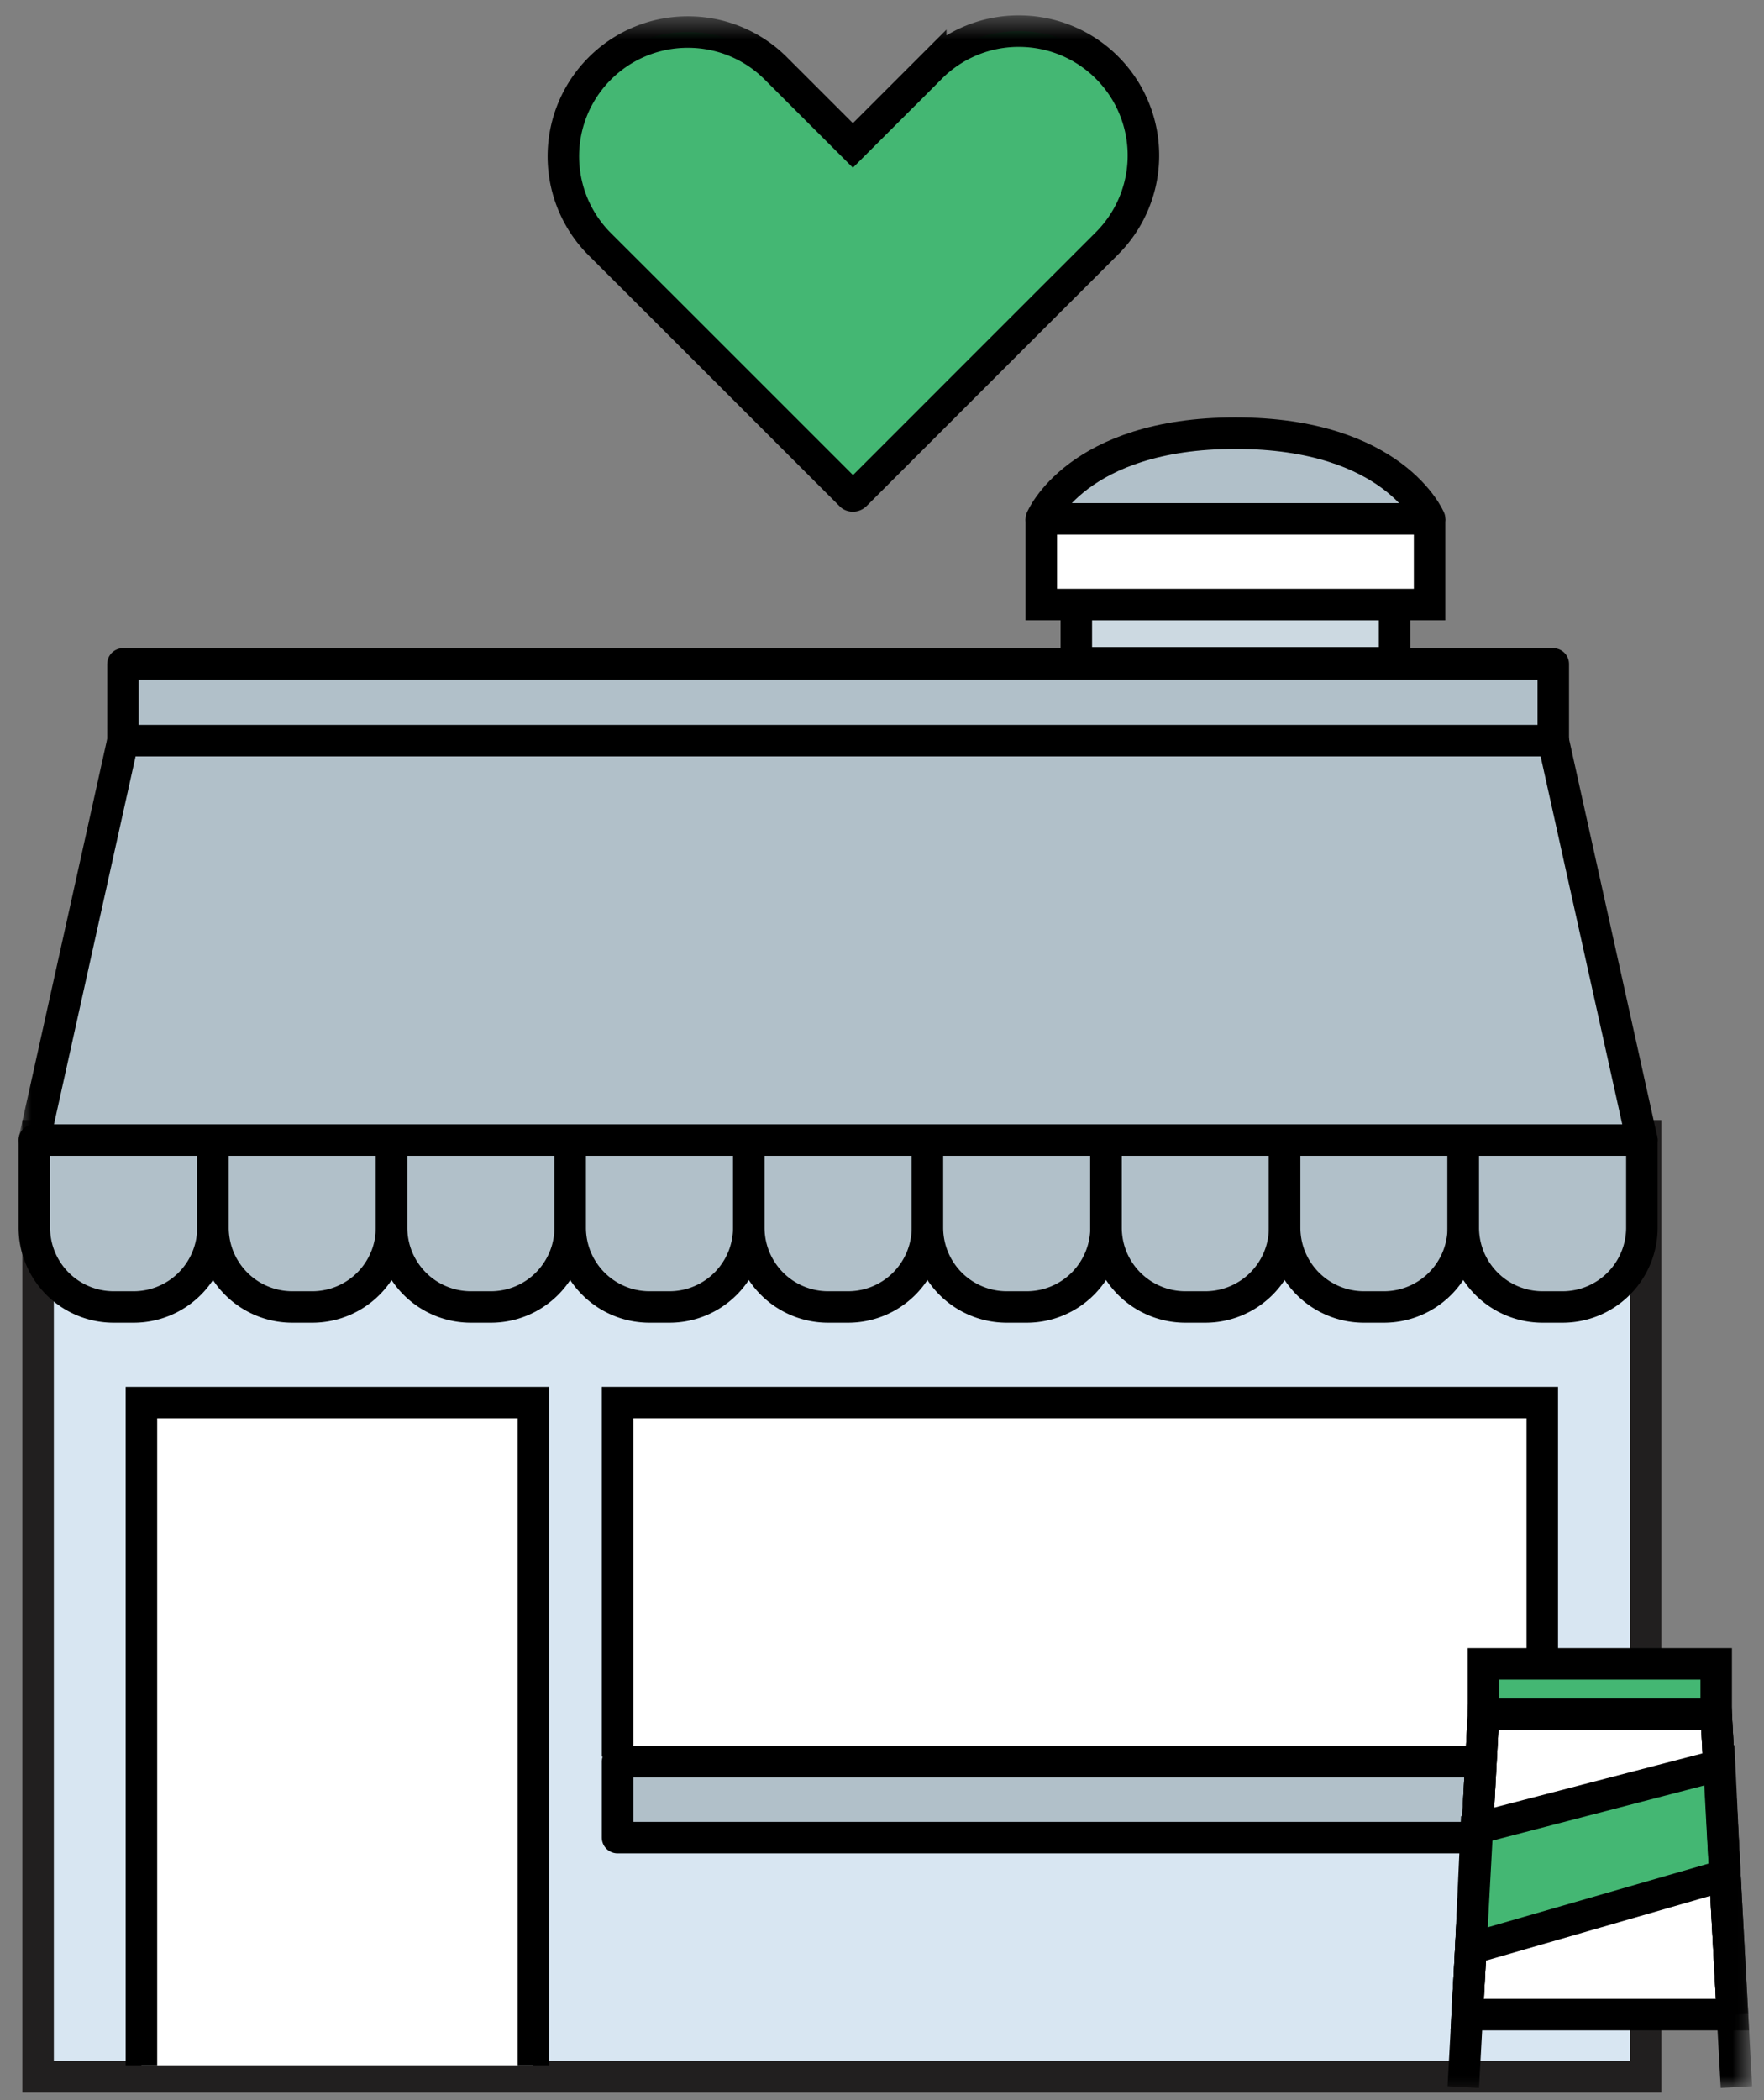
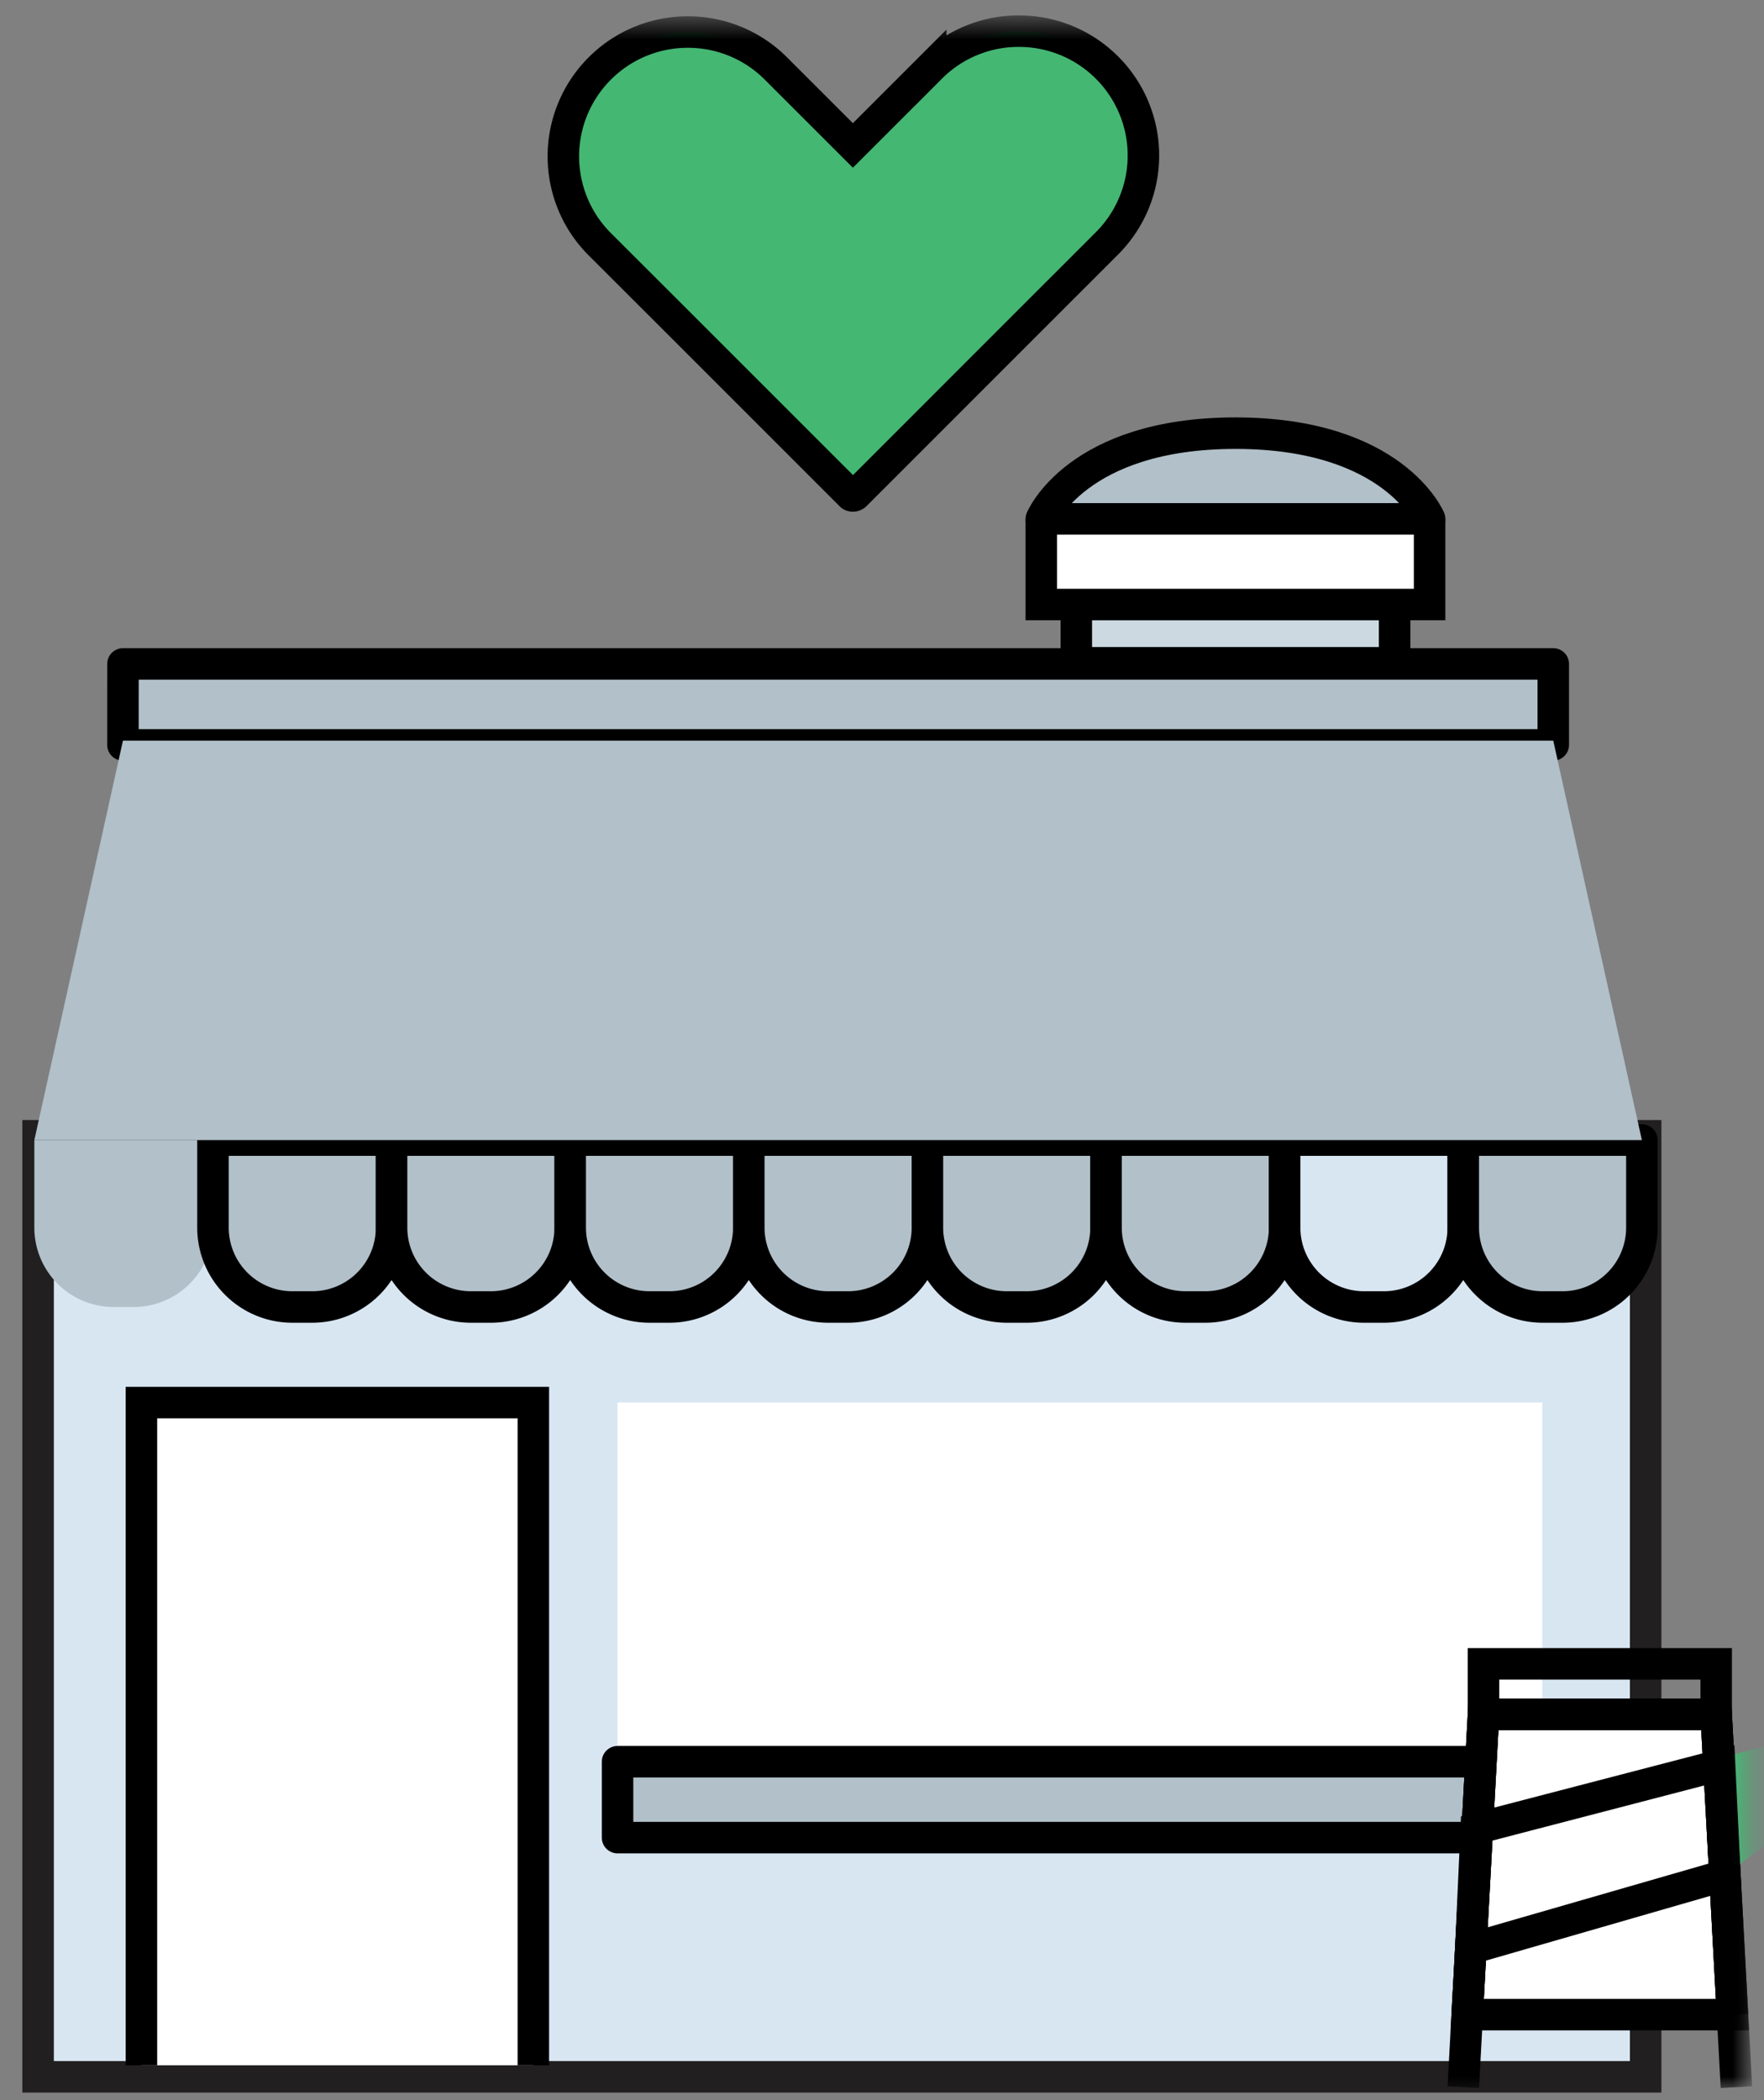
<svg xmlns="http://www.w3.org/2000/svg" xmlns:xlink="http://www.w3.org/1999/xlink" width="84" height="100" viewBox="0 0 84 100">
  <rect x="0" y="0" width="84" height="100" fill="#808080" stroke="none" />
  <title>bring-customers-back</title>
  <defs>
    <path id="a" d="M0 99.153h82.322V.473H0z" />
  </defs>
  <g fill="none" fill-rule="evenodd">
    <path fill="#D8E6F2" d="M1.814 98.89h76.55V54.083H1.814z" />
    <path stroke="#211F1F" stroke-width="1.5" d="M1.814 98.89h76.55V54.083H1.814z" />
    <path fill="#FFF" d="M6.735 98.34V66.785h18.662V98.34" />
    <path stroke="#000" stroke-width="1.5" d="M6.735 98.34V66.785h18.662V98.34" />
    <path fill="#FFF" d="M29.407 83.646V66.784h44.035v16.862" />
-     <path stroke="#000" stroke-width="1.5" d="M29.407 83.646V66.784h44.035v16.862" />
    <path fill="#B1C0C9" d="M29.407 87.5h44.035v-3.614H29.407z" />
    <path stroke="#000" stroke-width="1.5" stroke-linecap="round" stroke-linejoin="round" d="M29.407 87.5h44.035v-3.614H29.407z" />
    <g transform="translate(1 .374)">
      <path d="M5.362 61.86h-.947a3.78 3.78 0 0 1-3.78-3.78v-4.168h8.506v4.168a3.78 3.78 0 0 1-3.78 3.78z" fill="#B1C0C9" />
-       <path d="M5.362 61.86h-.947a3.78 3.78 0 0 1-3.78-3.78v-4.168h8.506v4.168a3.78 3.78 0 0 1-3.78 3.78z" stroke="#000" stroke-width="1.5" stroke-linecap="round" stroke-linejoin="round" />
      <path d="M13.867 61.86h-.947a3.78 3.78 0 0 1-3.778-3.78v-4.168h8.505v4.168a3.78 3.78 0 0 1-3.78 3.78" fill="#B1C0C9" />
      <path d="M13.867 61.86h-.947a3.78 3.78 0 0 1-3.778-3.78v-4.168h8.505v4.168a3.78 3.78 0 0 1-3.78 3.78z" stroke="#000" stroke-width="1.5" stroke-linecap="round" stroke-linejoin="round" />
      <path d="M22.372 61.86h-.946a3.78 3.78 0 0 1-3.78-3.78v-4.168h8.506v4.168a3.78 3.78 0 0 1-3.78 3.78" fill="#B1C0C9" />
      <path d="M22.372 61.86h-.946a3.78 3.78 0 0 1-3.78-3.78v-4.168h8.506v4.168a3.78 3.78 0 0 1-3.78 3.78z" stroke="#000" stroke-width="1.5" stroke-linecap="round" stroke-linejoin="round" />
      <path d="M30.878 61.86h-.946a3.78 3.78 0 0 1-3.78-3.78v-4.168h8.505v4.168a3.78 3.78 0 0 1-3.779 3.78" fill="#B1C0C9" />
      <path d="M30.878 61.86h-.946a3.78 3.78 0 0 1-3.78-3.78v-4.168h8.505v4.168a3.78 3.78 0 0 1-3.779 3.78z" stroke="#000" stroke-width="1.5" stroke-linecap="round" stroke-linejoin="round" />
      <path d="M39.383 61.86h-.946a3.78 3.78 0 0 1-3.78-3.78v-4.168h8.506v4.168a3.78 3.78 0 0 1-3.78 3.78" fill="#B1C0C9" />
      <path d="M39.383 61.86h-.946a3.78 3.78 0 0 1-3.78-3.78v-4.168h8.506v4.168a3.78 3.78 0 0 1-3.78 3.78z" stroke="#000" stroke-width="1.5" stroke-linecap="round" stroke-linejoin="round" />
      <path d="M47.889 61.86h-.947a3.78 3.78 0 0 1-3.779-3.78v-4.168h8.505v4.168a3.78 3.78 0 0 1-3.78 3.78" fill="#B1C0C9" />
      <path d="M47.889 61.86h-.947a3.78 3.78 0 0 1-3.779-3.78v-4.168h8.505v4.168a3.78 3.78 0 0 1-3.78 3.78z" stroke="#000" stroke-width="1.5" stroke-linecap="round" stroke-linejoin="round" />
      <path d="M56.394 61.86h-.946a3.78 3.78 0 0 1-3.78-3.78v-4.168h8.505v4.168a3.78 3.78 0 0 1-3.78 3.78" fill="#B1C0C9" />
      <path d="M56.394 61.86h-.946a3.78 3.78 0 0 1-3.78-3.78v-4.168h8.505v4.168a3.78 3.78 0 0 1-3.78 3.78z" stroke="#000" stroke-width="1.5" stroke-linecap="round" stroke-linejoin="round" />
-       <path d="M64.9 61.86h-.947a3.78 3.78 0 0 1-3.78-3.78v-4.168h8.506v4.168a3.78 3.78 0 0 1-3.78 3.78" fill="#B1C0C9" />
      <path d="M64.9 61.86h-.947a3.78 3.78 0 0 1-3.78-3.78v-4.168h8.506v4.168a3.78 3.78 0 0 1-3.78 3.78z" stroke="#000" stroke-width="1.5" stroke-linecap="round" stroke-linejoin="round" />
      <path d="M73.405 61.86h-.947a3.78 3.78 0 0 1-3.778-3.78v-4.168h8.505v4.168a3.78 3.78 0 0 1-3.78 3.78" fill="#B1C0C9" />
      <path d="M73.405 61.86h-.947a3.78 3.78 0 0 1-3.778-3.78v-4.168h8.505v4.168a3.78 3.78 0 0 1-3.78 3.78z" stroke="#000" stroke-width="1.5" stroke-linecap="round" stroke-linejoin="round" />
      <mask id="b" fill="#fff">
        <use xlink:href="#a" />
      </mask>
      <path fill="#B1C0C9" mask="url(#b)" d="M4.854 35.095h68.111V31.24H4.855z" />
      <path stroke="#000" stroke-width="1.5" stroke-linecap="round" stroke-linejoin="round" mask="url(#b)" d="M4.854 35.095h68.111V31.24H4.855z" />
      <path fill="#B1C0C9" mask="url(#b)" d="M77.185 53.912H.635l4.22-19.02h68.11z" />
-       <path stroke="#000" stroke-width="1.5" stroke-linecap="round" stroke-linejoin="round" mask="url(#b)" d="M77.185 53.912H.635l4.22-19.02h68.11z" />
      <path fill="#CCD9E1" mask="url(#b)" d="M50.253 31.186H65.41v-2.773H50.253z" />
      <path stroke="#000" stroke-width="1.5" stroke-linecap="round" stroke-linejoin="round" mask="url(#b)" d="M50.253 31.186H65.41v-2.773H50.253z" />
      <g mask="url(#b)">
        <path fill="#FFF" d="M48.586 24.332v4.08h18.49v-4.08" />
        <path stroke="#000" stroke-width="1.5" d="M48.586 24.332v4.08h18.49v-4.08" />
      </g>
      <path d="M67.076 24.332s-1.69-4.08-9.245-4.08-9.244 4.08-9.244 4.08h18.49z" fill="#B1C0C9" mask="url(#b)" />
      <path d="M67.076 24.332s-1.69-4.08-9.245-4.08-9.244 4.08-9.244 4.08h18.49z" stroke="#000" stroke-width="1.5" stroke-linecap="round" stroke-linejoin="round" mask="url(#b)" />
      <path d="M51.715 11.212l-3.751 3.75-8.227 8.228a.176.176 0 0 1-.193.037s-.01-.005-.017-.011l-8.195-8.195c-.01-.005-.01-.01-.015-.015l-3.757-3.751a5.915 5.915 0 0 1 0-8.367 5.906 5.906 0 0 1 4.192-1.736 5.9 5.9 0 0 1 4.196 1.736l3.666 3.664 3.707-3.707a5.9 5.9 0 0 1 4.197-1.736c1.515 0 3.036.576 4.197 1.736a5.915 5.915 0 0 1 0 8.367" fill="#44B773" mask="url(#b)" />
      <path d="M51.715 11.212l-3.751 3.75-8.227 8.228a.176.176 0 0 1-.193.037s-.01-.005-.017-.011l-8.195-8.195c-.01-.005-.01-.01-.015-.015l-3.757-3.751a5.915 5.915 0 0 1 0-8.367 5.906 5.906 0 0 1 4.192-1.736 5.9 5.9 0 0 1 4.196 1.736l3.666 3.664 3.707-3.707a5.9 5.9 0 0 1 4.197-1.736c1.515 0 3.036.576 4.197 1.736a5.915 5.915 0 0 1 0 8.367z" stroke="#000" stroke-width="1.5" mask="url(#b)" />
      <path fill="#FFF" mask="url(#b)" d="M69.643 81.262h11.08l.777 14.292H68.867z" />
      <path stroke="#000" stroke-width="1.5" mask="url(#b)" d="M69.643 81.262h11.08l.777 14.292H68.867z" />
-       <path fill="#44B773" mask="url(#b)" d="M69.643 81.262h11.08v-2.41h-11.08z" />
      <path stroke="#000" stroke-width="1.5" mask="url(#b)" d="M69.643 81.262h11.08v-2.41h-11.08zM68.68 99.007l.963-17.745h11.08l.964 17.745" />
-       <path fill="#44B773" mask="url(#b)" d="M81.139 88.918L69.037 92.41l.26-5.716 11.59-3.017z" />
+       <path fill="#44B773" mask="url(#b)" d="M81.139 88.918l.26-5.716 11.59-3.017z" />
      <path stroke="#000" stroke-width="1.5" mask="url(#b)" d="M81.139 88.918L69.037 92.41l.26-5.716 11.59-3.017z" />
      <path stroke="#000" stroke-width="1.5" mask="url(#b)" d="M68.867 95.561l.776-14.299h11.08l.777 14.297" />
    </g>
  </g>
</svg>